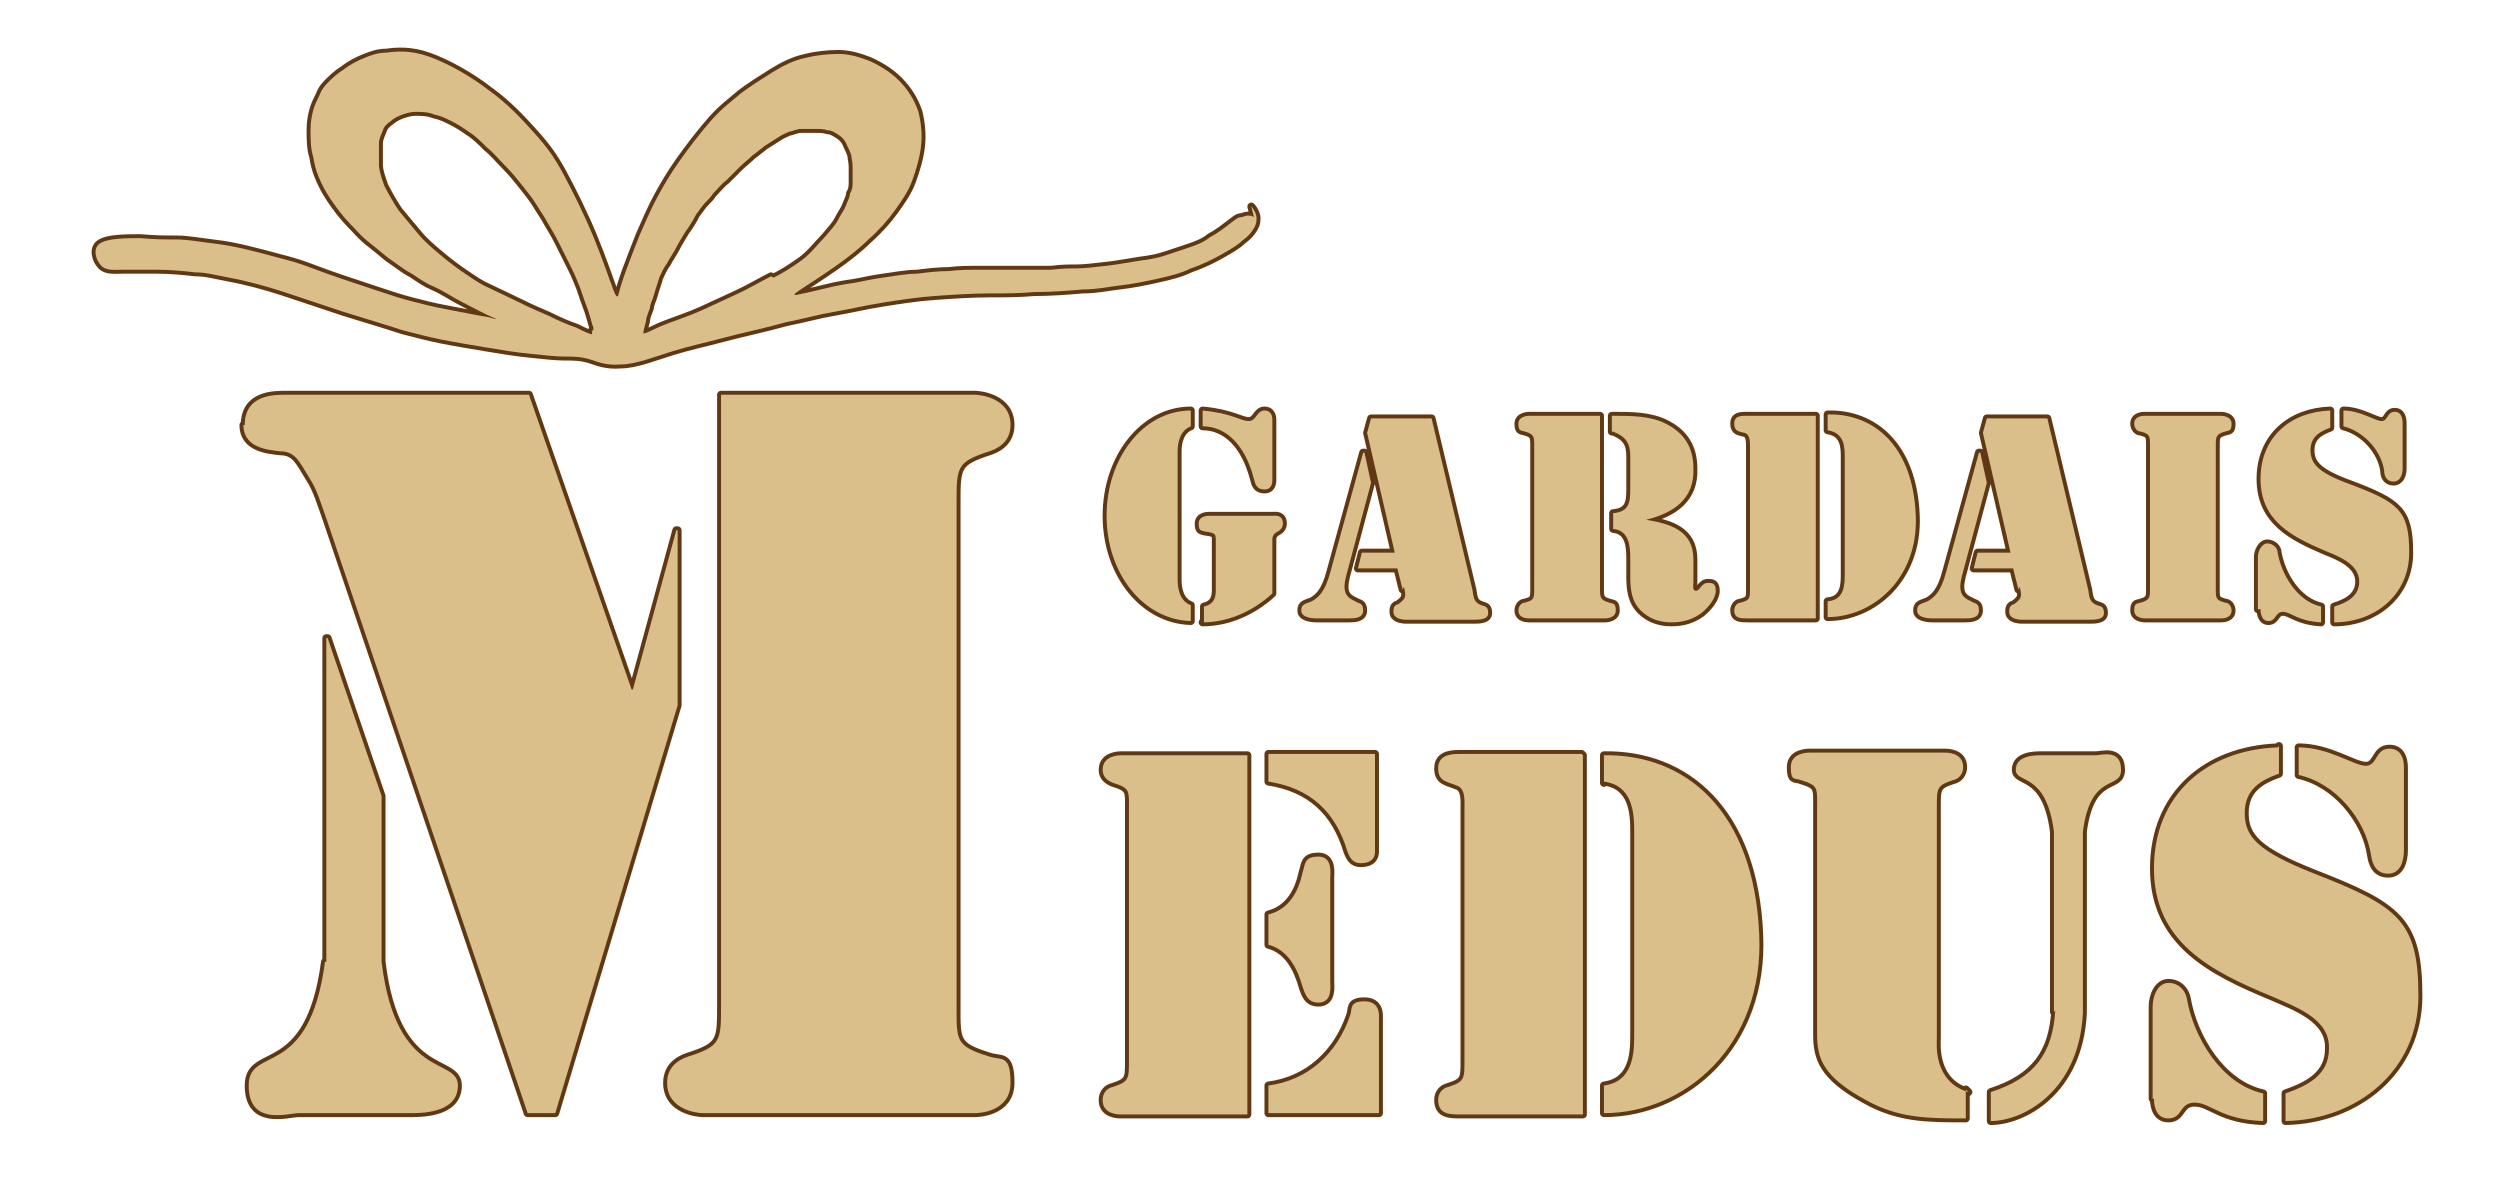
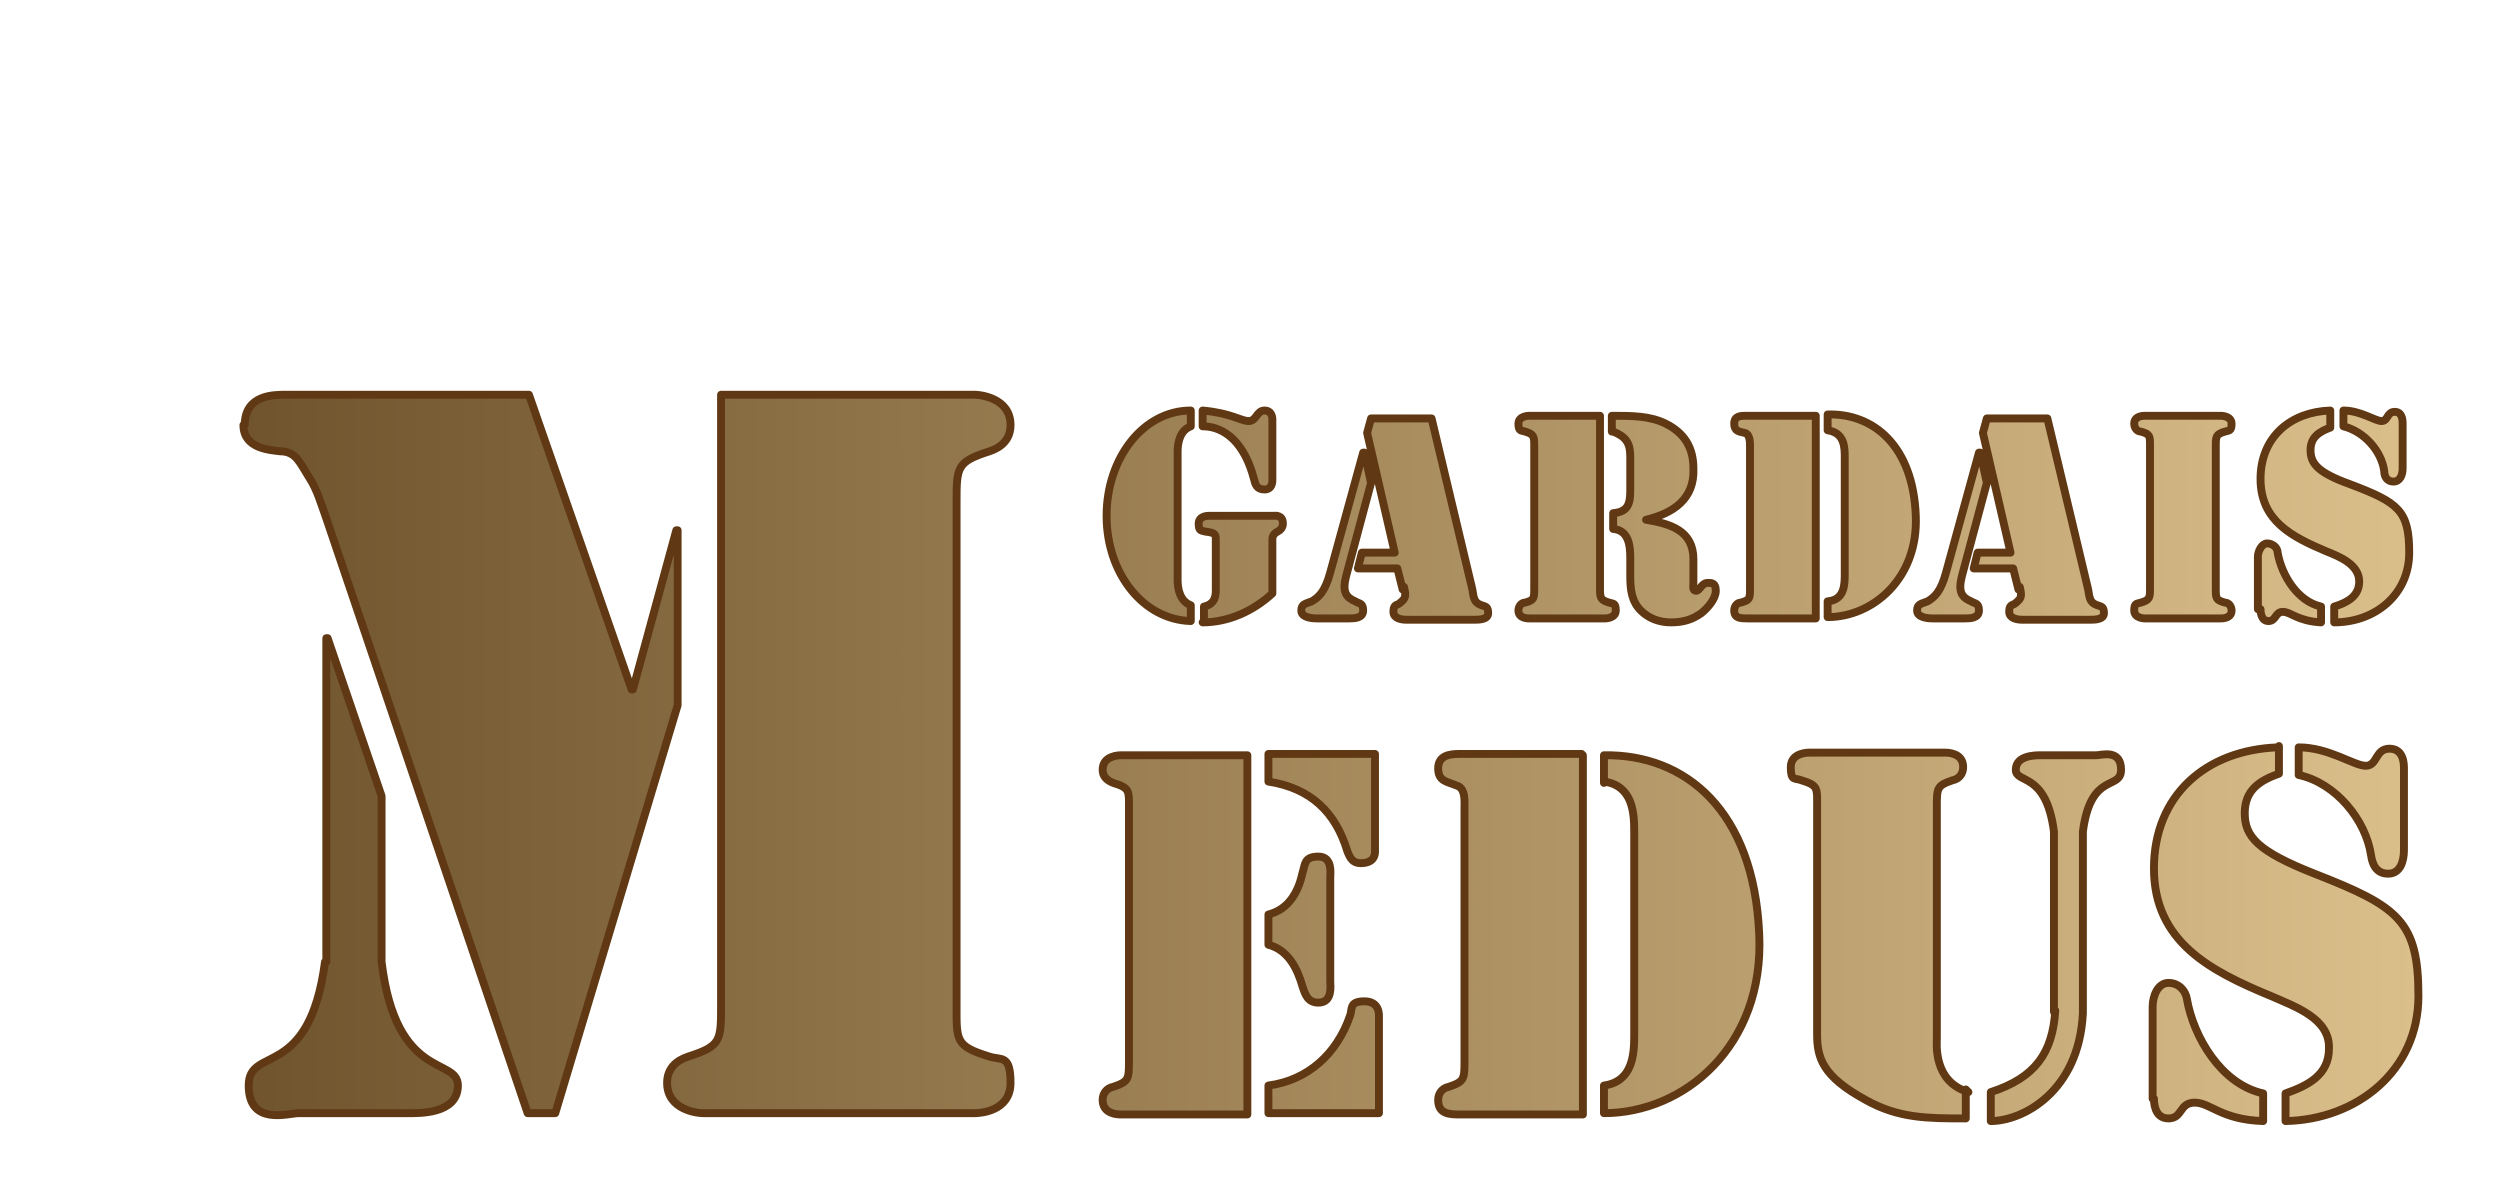
<svg xmlns="http://www.w3.org/2000/svg" xmlns:xlink="http://www.w3.org/1999/xlink" version="1.1" viewBox="0 0 190 91.5">
  <defs>
    <style>
      .cls-1 {
        fill: #dbbf8b;
      }

      .cls-2 {
        fill: url(#linear-gradient-2);
      }

      .cls-2, .cls-3 {
        stroke: #603813;
        stroke-linecap: round;
        stroke-linejoin: round;
        stroke-width: .6px;
      }

      .cls-3 {
        fill: url(#linear-gradient);
      }
    </style>
    <linearGradient id="linear-gradient" x1="18.5" y1="57.6" x2="183.7" y2="57.6" gradientUnits="userSpaceOnUse">
      <stop offset="0" stop-color="#6f542d" />
      <stop offset="1" stop-color="#dbbf8b" />
    </linearGradient>
    <linearGradient id="linear-gradient-2" x1="7.4" y1="16.4" x2="95.7" y2="16.4" xlink:href="#linear-gradient" />
  </defs>
  <g>
    <g id="Layer_1">
      <g>
        <path class="cls-3" d="M18.5,32.3c0,1.8,2,1.9,2.8,2,1.2,0,1.5.9,2.2,2,.6.9.9,2,1.3,3.1l15.3,45.2h2.1l9.3-31v-13.3h-.1l-3.3,12.1h-.1l-7.8-22.4h-18.5c-.9,0-3.1,0-3.1,2.3ZM54.8,76.4c0,2.7,0,3.1-2.5,3.9-.9.3-1.6.9-1.6,2,0,2.1,2.4,2.3,2.7,2.3h20.7c.3,0,2.7-.1,2.7-2.3s-.7-1.7-1.6-2c-2.6-.8-2.5-1.2-2.5-3.9v-38.2c0-2.7,0-3.1,2.5-3.9.9-.3,1.6-.9,1.6-2,0-2.1-2.4-2.3-2.7-2.3h-19.3v46.4ZM24.7,73.1c-1.2,9.1-5.8,6.3-5.8,9.4s3,2.1,3.8,2.1h8.3c.8,0,3.8.1,3.8-2.1s-4.7-.3-5.8-9.4v-12.6l-4.1-12h-.1v24.6ZM18.5,32.3c0,1.8,2,1.9,2.8,2,1.2,0,1.5.9,2.2,2,.6.9.9,2,1.3,3.1l15.3,45.2h2.1l9.3-31v-13.3h-.1l-3.3,12.1h-.1l-7.8-22.4h-18.5c-.9,0-3.1,0-3.1,2.3M54.8,76.4c0,2.7,0,3.1-2.5,3.9-.9.3-1.6.9-1.6,2,0,2.1,2.4,2.3,2.7,2.3h20.7c.3,0,2.7-.1,2.7-2.3s-.7-1.7-1.6-2c-2.6-.8-2.5-1.2-2.5-3.9v-38.2c0-2.7,0-3.1,2.5-3.9.9-.3,1.6-.9,1.6-2,0-2.1-2.4-2.3-2.7-2.3h-19.3v46.4ZM24.7,73.1c-1.2,9.1-5.8,6.3-5.8,9.4s3,2.1,3.8,2.1h8.3c.8,0,3.8.1,3.8-2.1s-4.7-.3-5.8-9.4v-12.6l-4.1-12h-.1v24.6ZM96.4,71.8c1.5.4,2.2,1.8,2.6,3.2.2.6.4,1.2,1.2,1.2,1.1,0,.9-1.3.9-1.6v-7.9c0-.3.2-1.6-.9-1.6s-1,.6-1.2,1.2c-.3,1.4-1,2.8-2.6,3.2v2.3ZM96.4,84.6h8.4v-7.3c0-.1.1-1.2-1.1-1.2s-.9.6-1.1,1.1c-1,2.9-3.2,4.9-6.2,5.3v2.1ZM96.4,59.4c3.2.5,5.1,2.3,6,5.3.2.5.4.9,1,.9,1.1,0,1.1-.7,1.1-.9v-7.4h-8.1v2.1ZM83.8,58.5c0,.5.3.8.8,1,1.3.4,1.2.6,1.2,2v19.1c0,1.4,0,1.6-1.2,2-.5.1-.8.5-.8,1,0,1.1,1.2,1.1,1.4,1.1h9.6v-27.3h-9.6c-.1,0-1.4,0-1.4,1.1ZM96.4,71.8c1.5.4,2.2,1.8,2.6,3.2.2.6.4,1.2,1.2,1.2,1.1,0,.9-1.3.9-1.6v-7.9c0-.3.2-1.6-.9-1.6s-1,.6-1.2,1.2c-.3,1.4-1,2.8-2.6,3.2v2.3ZM96.4,84.6h8.4v-7.3c0-.1.1-1.2-1.1-1.2s-.9.6-1.1,1.1c-1,2.9-3.2,4.9-6.2,5.3v2.1ZM96.4,59.4c3.2.5,5.1,2.3,6,5.3.2.5.4.9,1,.9,1.1,0,1.1-.7,1.1-.9v-7.4h-8.1v2.1ZM83.8,58.5c0,.5.3.8.8,1,1.3.4,1.2.6,1.2,2v19.1c0,1.4,0,1.6-1.2,2-.5.1-.8.5-.8,1,0,1.1,1.2,1.1,1.4,1.1h9.6v-27.3h-9.6c-.1,0-1.4,0-1.4,1.1ZM120.2,57.3h-9.3c-.7,0-1.6.1-1.6,1.1s.7,1,1.4,1.3c.7.2.6,1.2.6,1.8v19.1c0,1.4,0,1.6-1.2,2-.5.1-.8.5-.8,1,0,1.1.9,1.1,1.7,1.1h9.3v-27.3ZM121.9,59.4c2.2.3,2.3,2.4,2.3,3.8v15.5c0,1.4-.1,3.5-2.3,3.8v2.1c6.1,0,12.2-5.1,11.8-13.6-.4-9.4-5.6-13.7-11.8-13.6v2.1ZM120.2,57.3h-9.3c-.7,0-1.6.1-1.6,1.1s.7,1,1.4,1.3c.7.2.6,1.2.6,1.8v19.1c0,1.4,0,1.6-1.2,2-.5.1-.8.5-.8,1,0,1.1.9,1.1,1.7,1.1h9.3v-27.3ZM121.9,59.4c2.2.3,2.3,2.4,2.3,3.8v15.5c0,1.4-.1,3.5-2.3,3.8v2.1c6.1,0,12.2-5.1,11.8-13.6-.4-9.4-5.6-13.7-11.8-13.6v2.1ZM149.6,83c-2.7-.8-2.4-3.7-2.4-4.1v-17.6c0-1.4,0-1.6,1.2-2,.5-.1.8-.5.8-1,0-1.1-1.2-1.1-1.4-1.1h-10.3c-.1,0-1.4,0-1.4,1.1s.3.8.8,1c1.3.4,1.2.6,1.2,2v17.3c0,1.8.4,3.2,3.7,5,2.5,1.4,4.7,1.4,7.6,1.4v-2.2ZM156.2,76.8c-.2,3.2-1.5,5.1-4.9,6.2v2.2c2.4,0,6.7-2.2,7-8.2v-13.8c.6-4.6,2.9-3.1,2.9-4.7s-1.5-1.1-1.9-1.1h-4.2c-.4,0-1.9,0-1.9,1.1s2.3.1,2.9,4.7v13.7ZM149.6,83c-2.7-.8-2.4-3.7-2.4-4.1v-17.6c0-1.4,0-1.6,1.2-2,.5-.1.8-.5.8-1,0-1.1-1.2-1.1-1.4-1.1h-10.3c-.1,0-1.4,0-1.4,1.1s.3.8.8,1c1.3.4,1.2.6,1.2,2v17.3c0,1.8.4,3.2,3.7,5,2.5,1.4,4.7,1.4,7.6,1.4v-2.2ZM156.2,76.8c-.2,3.2-1.5,5.1-4.9,6.2v2.2c2.4,0,6.7-2.2,7-8.2v-13.8c.6-4.6,2.9-3.1,2.9-4.7s-1.5-1.1-1.9-1.1h-4.2c-.4,0-1.9,0-1.9,1.1s2.3.1,2.9,4.7v13.7ZM163.7,83.5c0,.2,0,1.5,1.1,1.5s.8-1.2,2-1.2,2,1.3,5.2,1.4v-2.1c-3.2-.7-5.3-4.3-5.8-7.2-.1-.6-.6-1.2-1.4-1.2s-1.2,1-1.2,1.8v7ZM182.7,58.4c0-.3,0-1.5-1.1-1.5s-.9,1.3-1.8,1.3-2.8-1.4-5.1-1.4v2.1c2.8.6,5.1,3.4,5.5,6.1.1.7.4,1.4,1.3,1.4s1.2-.9,1.2-1.8v-6.2ZM173.1,56.8c-5.4.2-9.4,3.6-9.4,9.2s4.3,7.8,8.9,9.7c1.8.8,4.5,1.7,4.4,4,0,2-1.6,2.8-3.3,3.4v2.1c5.4-.1,10.1-3.8,10.1-9.5s-1.5-6.8-7.9-9.3c-4.3-1.7-5.3-2.8-5.3-4.6s1.2-2.5,2.6-3v-2.1ZM163.7,83.5c0,.2,0,1.5,1.1,1.5s.8-1.2,2-1.2,2,1.3,5.2,1.4v-2.1c-3.2-.7-5.3-4.3-5.8-7.2-.1-.6-.6-1.2-1.4-1.2s-1.2,1-1.2,1.8v7ZM182.7,58.4c0-.3,0-1.5-1.1-1.5s-.9,1.3-1.8,1.3-2.8-1.4-5.1-1.4v2.1c2.8.6,5.1,3.4,5.5,6.1.1.7.4,1.4,1.3,1.4s1.2-.9,1.2-1.8v-6.2ZM173.1,56.8c-5.4.2-9.4,3.6-9.4,9.2s4.3,7.8,8.9,9.7c1.8.8,4.5,1.7,4.4,4,0,2-1.6,2.8-3.3,3.4v2.1c5.4-.1,10.1-3.8,10.1-9.5s-1.5-6.8-7.9-9.3c-4.3-1.7-5.3-2.8-5.3-4.6s1.2-2.5,2.6-3v-2.1ZM91.4,47.3c2,0,3.9-.9,5.3-2.2v-4.1c0-.1,0-.4.4-.6.2-.1.4-.3.4-.6,0-.7-.6-.6-.7-.6h-4.9c-.1,0-.8,0-.8.6s.2.5.5.6c.8.1.8.2.8.7v3.7c0,.4,0,1.1-.9,1.3v1.2ZM91.4,32.4c1.7,0,3.2,1.3,3.9,4,.1.4.2.8.8.8s.6-.6.6-.7v-4.6c0-.1,0-.7-.6-.7s-.6.8-1.2.8-1.3-.6-3.5-.8v1.2ZM89.5,34.3c0-.7.2-1.6,1-1.9v-1.2c-3.6,0-6.4,3.6-6.4,8s2.8,7.9,6.4,8v-1.2c-.8-.3-1-1.2-1-1.9v-9.9ZM91.4,47.3c2,0,3.9-.9,5.3-2.2v-4.1c0-.1,0-.4.4-.6.2-.1.4-.3.4-.6,0-.7-.6-.6-.7-.6h-4.9c-.1,0-.8,0-.8.6s.2.5.5.6c.8.1.8.2.8.7v3.7c0,.4,0,1.1-.9,1.3v1.2ZM91.4,32.4c1.7,0,3.2,1.3,3.9,4,.1.4.2.8.8.8s.6-.6.6-.7v-4.6c0-.1,0-.7-.6-.7s-.6.8-1.2.8-1.3-.6-3.5-.8v1.2ZM89.5,34.3c0-.7.2-1.6,1-1.9v-1.2c-3.6,0-6.4,3.6-6.4,8s2.8,7.9,6.4,8v-1.2c-.8-.3-1-1.2-1-1.9v-9.9ZM106.7,44.6c.2.8.1.9-.4,1.3-.3.1-.4.2-.4.6,0,.5.6.6,1,.6h5.1c.4,0,1.1,0,1.1-.5s-.2-.5-.5-.6c-.6-.2-.6-.6-.7-1.2l-3.1-13h-4.6l-.3,1.1,2.1,9.1h-2.5l-.3,1.2h3l.4,1.6ZM103.6,34.4h0l-2.5,9.1c-.4,1.5-.9,1.9-1.4,2.2-.5.2-.8.2-.8.7s.7.6,1.2.6h2.4c.4,0,1.1,0,1.1-.6s-.3-.5-.6-.7c-.7-.3-1-.7-.7-1.9l1.9-7.1-.5-2.3ZM106.7,44.6c.2.8.1.9-.4,1.3-.3.1-.4.2-.4.6,0,.5.6.6,1,.6h5.1c.4,0,1.1,0,1.1-.5s-.2-.5-.5-.6c-.6-.2-.6-.6-.7-1.2l-3.1-13h-4.6l-.3,1.1,2.1,9.1h-2.5l-.3,1.2h3l.4,1.6ZM103.6,34.4h0l-2.5,9.1c-.4,1.5-.9,1.9-1.4,2.2-.5.2-.8.2-.8.7s.7.6,1.2.6h2.4c.4,0,1.1,0,1.1-.6s-.3-.5-.6-.7c-.7-.3-1-.7-.7-1.9l1.9-7.1-.5-2.3ZM122.6,32.8c1,.4,1.3.9,1.3,1.9v2.5c0,1-.1,1.7-1.3,1.8v1.2c1.2.1,1.3,1.3,1.3,2.2v1.4c0,1,.1,1.9.8,2.6.6.6,1.4.9,2.3.9s1.6-.2,2.3-.7c.5-.4,1.1-1.1,1.1-1.7s-.3-.6-.6-.6c-.5,0-.6.6-.9.6s-.2-.4-.2-.6v-1.8c0-2.2-1.8-2.7-3.6-3h0c2.1-.5,3.7-1.6,3.6-3.9,0-1.6-.7-2.7-2.1-3.4-1.2-.6-2.6-.6-4-.6h-.1v1.2ZM116.6,44.7c0,.8,0,.9-.7,1.1-.3,0-.5.3-.5.6,0,.6.7.6.8.6h5.8c0,0,.8,0,.8-.6s-.2-.5-.5-.6c-.7-.2-.7-.4-.7-1.1v-13.1h-5.4c0,0-.8,0-.8.6s.2.5.5.6c.7.2.7.4.7,1.1v10.8ZM122.6,32.8c1,.4,1.3.9,1.3,1.9v2.5c0,1-.1,1.7-1.3,1.8v1.2c1.2.1,1.3,1.3,1.3,2.2v1.4c0,1,.1,1.9.8,2.6.6.6,1.4.9,2.3.9s1.6-.2,2.3-.7c.5-.4,1.1-1.1,1.1-1.7s-.3-.6-.6-.6c-.5,0-.6.6-.9.6s-.2-.4-.2-.6v-1.8c0-2.2-1.8-2.7-3.6-3h0c2.1-.5,3.7-1.6,3.6-3.9,0-1.6-.7-2.7-2.1-3.4-1.2-.6-2.6-.6-4-.6h-.1v1.2ZM116.6,44.7c0,.8,0,.9-.7,1.1-.3,0-.5.3-.5.6,0,.6.7.6.8.6h5.8c0,0,.8,0,.8-.6s-.2-.5-.5-.6c-.7-.2-.7-.4-.7-1.1v-13.1h-5.4c0,0-.8,0-.8.6s.2.5.5.6c.7.2.7.4.7,1.1v10.8ZM138,31.6h-5.3c-.4,0-.9,0-.9.6s.4.6.8.7c.4.1.4.7.4,1v10.8c0,.8,0,.9-.7,1.1-.3,0-.5.3-.5.6,0,.6.5.6,1,.6h5.2v-15.4ZM138.9,32.7c1.3.2,1.3,1.3,1.3,2.1v8.8c0,.8,0,2-1.3,2.1v1.2c3.4,0,6.9-2.9,6.7-7.7-.2-5.3-3.2-7.8-6.7-7.7v1.2ZM138,31.6h-5.3c-.4,0-.9,0-.9.6s.4.6.8.7c.4.1.4.7.4,1v10.8c0,.8,0,.9-.7,1.1-.3,0-.5.3-.5.6,0,.6.5.6,1,.6h5.2v-15.4ZM138.9,32.7c1.3.2,1.3,1.3,1.3,2.1v8.8c0,.8,0,2-1.3,2.1v1.2c3.4,0,6.9-2.9,6.7-7.7-.2-5.3-3.2-7.8-6.7-7.7v1.2ZM153.5,44.6c.2.8.1.9-.4,1.3-.3.1-.4.2-.4.6,0,.5.6.6,1,.6h5.1c.4,0,1.1,0,1.1-.5s-.2-.5-.5-.6c-.6-.2-.6-.6-.7-1.2l-3.1-13h-4.6l-.3,1.1,2.1,9.1h-2.5l-.3,1.2h3l.4,1.6ZM150.4,34.4h0l-2.5,9.1c-.4,1.5-.9,1.9-1.4,2.2-.5.2-.8.2-.8.7s.7.6,1.2.6h2.4c.4,0,1.1,0,1.1-.6s-.3-.5-.6-.7c-.7-.3-1-.7-.7-1.9l1.9-7.1-.5-2.3ZM153.5,44.6c.2.8.1.9-.4,1.3-.3.1-.4.2-.4.6,0,.5.6.6,1,.6h5.1c.4,0,1.1,0,1.1-.5s-.2-.5-.5-.6c-.6-.2-.6-.6-.7-1.2l-3.1-13h-4.6l-.3,1.1,2.1,9.1h-2.5l-.3,1.2h3l.4,1.6ZM150.4,34.4h0l-2.5,9.1c-.4,1.5-.9,1.9-1.4,2.2-.5.2-.8.2-.8.7s.7.6,1.2.6h2.4c.4,0,1.1,0,1.1-.6s-.3-.5-.6-.7c-.7-.3-1-.7-.7-1.9l1.9-7.1-.5-2.3ZM168.4,44.7c0,.8,0,.9.7,1.1.3,0,.5.3.5.6,0,.6-.7.6-.8.6h-5.8c0,0-.8,0-.8-.6s.2-.5.5-.6c.7-.2.7-.4.7-1.1v-10.8c0-.8,0-.9-.7-1.1-.3,0-.5-.3-.5-.6,0-.6.7-.6.8-.6h5.8c0,0,.8,0,.8.6s-.2.5-.5.6c-.7.2-.7.4-.7,1.1v10.8ZM168.4,44.7c0,.8,0,.9.7,1.1.3,0,.5.3.5.6,0,.6-.7.6-.8.6h-5.8c0,0-.8,0-.8-.6s.2-.5.5-.6c.7-.2.7-.4.7-1.1v-10.8c0-.8,0-.9-.7-1.1-.3,0-.5-.3-.5-.6,0-.6.7-.6.8-.6h5.8c0,0,.8,0,.8.6s-.2.5-.5.6c-.7.2-.7.4-.7,1.1v10.8ZM171.8,46.3c0,.1,0,.9.6.9s.5-.7,1.1-.7,1.1.7,2.9.8v-1.2c-1.8-.4-3-2.4-3.3-4.1,0-.4-.4-.7-.8-.7s-.7.6-.7,1v4ZM182.6,32.2c0-.2,0-.9-.6-.9s-.5.7-1,.7-1.6-.8-2.9-.8v1.2c1.6.4,2.9,1.9,3.1,3.4,0,.4.2.8.7.8s.7-.5.7-1v-3.5ZM177.1,31.2c-3,.1-5.3,2-5.3,5.2s2.4,4.4,5,5.5c1,.4,2.5,1,2.5,2.3,0,1.1-.9,1.6-1.9,1.9v1.2c3.1,0,5.7-2.1,5.7-5.3s-.8-3.8-4.5-5.2c-2.5-.9-3-1.6-3-2.6s.7-1.4,1.5-1.7v-1.2ZM171.8,46.3c0,.1,0,.9.6.9s.5-.7,1.1-.7,1.1.7,2.9.8v-1.2c-1.8-.4-3-2.4-3.3-4.1,0-.4-.4-.7-.8-.7s-.7.6-.7,1v4ZM182.6,32.2c0-.2,0-.9-.6-.9s-.5.7-1,.7-1.6-.8-2.9-.8v1.2c1.6.4,2.9,1.9,3.1,3.4,0,.4.2.8.7.8s.7-.5.7-1v-3.5ZM177.1,31.2c-3,.1-5.3,2-5.3,5.2s2.4,4.4,5,5.5c1,.4,2.5,1,2.5,2.3,0,1.1-.9,1.6-1.9,1.9v1.2c3.1,0,5.7-2.1,5.7-5.3s-.8-3.8-4.5-5.2c-2.5-.9-3-1.6-3-2.6s.7-1.4,1.5-1.7v-1.2Z" />
-         <path class="cls-2" d="M95.3,16.5c-.3-.2-.7-.1-.9,0-.3,0-.4.1-.8.4-.4.3-1,.8-1.6,1.1-.5.4-1,.6-1.6.8-.6.2-1.2.4-1.8.6-.6.2-1.1.3-1.9.4-.7.1-1.7.3-2.6.4-.9.1-1.7.2-2.3.2-.6,0-1.1,0-1.9.1-.7,0-1.7,0-2.6,0-.9,0-1.8,0-2.7,0-.9,0-1.7,0-2.5.1-.8,0-1.6.1-2.4.2-.9,0-1.8.2-2.6.3-.8.1-1.6.3-2.2.4-.7.1-1.3.2-2.1.4-.8.2-1.7.4-2.2.5q-.5.1.1-.3c.6-.4,1.7-1.1,2.7-1.8,1-.7,1.9-1.4,2.6-2.1.8-.7,1.5-1.5,2-2.2.5-.7,1-1.4,1.3-2.2.3-.8.6-1.8.7-2.7.1-.9,0-1.8-.2-2.6-.3-.9-.8-1.7-1.5-2.4-.7-.7-1.6-1.2-2.3-1.5-.8-.3-1.5-.5-2.3-.5-.8,0-1.7.1-2.5.3-.9.2-1.7.6-2.5,1.1-.8.5-1.6,1-2.4,1.6-.7.6-1.4,1.1-2.2,2-.8.9-1.8,2.2-2.5,3.2-.7,1-1.1,1.7-1.6,2.6-.5.9-1,2.1-1.4,3-.4,1-.7,1.8-1,2.6-.3.8-.5,1.5-.6,1.9q-.1.4-.4-.4c-.3-.8-.8-2.3-1.5-4-.7-1.7-1.6-3.5-2.3-4.8-.7-1.3-1.3-2.1-2.2-3.1-.9-1-2-2.2-3.4-3.2-1.4-1.1-3.2-2.1-4.6-2.6-1.4-.5-2.5-.4-3.2-.3-.7,0-1.2.2-1.7.4-.5.2-1.1.5-1.6.9-.5.3-.9.7-1.2,1-.3.3-.5.6-.6.9-.2.4-.4.8-.5,1.2-.1.4-.2.8-.2,1.5,0,.6,0,1.4.2,2,.1.6.2,1,.4,1.5s.5,1.1.9,1.7c.4.6,1,1.4,1.5,1.9.5.5.8.9,1.3,1.3.5.4,1,.8,1.6,1.3.6.4,1.2.9,1.8,1.2.6.4,1,.7,1.7,1s1.4.8,2.2,1.2c.8.4,1.7.9,2.2,1.1s.4.2-.3,0c-.7-.1-2.1-.4-3.2-.6-1.1-.2-1.8-.4-2.6-.6-.8-.2-1.7-.5-2.6-.8-.9-.3-1.8-.6-2.7-.9-.9-.3-1.7-.6-2.5-.9-.8-.3-1.5-.5-2.3-.7-.7-.2-1.5-.4-2.3-.6-.8-.2-1.8-.4-2.7-.5-.9-.1-1.9-.3-2.8-.3-.9,0-1.6,0-2.7-.1-1.1,0-2.5,0-3.1.4-.6.4-.3,1.3.1,1.7.4.4,1,.3,1.7.3.7,0,1.6,0,2.5,0,1,0,2.1.1,2.9.2.9,0,1.5.2,2.6.4,1.1.2,2.7.6,4.2,1.1,1.5.5,3,1,4.5,1.5,1.6.5,3.3,1,4.5,1.4,1.2.3,1.9.5,2.9.7,1,.2,2.2.4,3.4.6,1.2.2,2.4.4,3.5.5,1,.1,1.8.2,2.5.2.7,0,1.2,0,1.9.2.6.2,1.3.5,2.4.4,1.1,0,2.6-.6,3.9-1,1.3-.4,2.3-.6,3.8-1,1.5-.4,3.4-.8,4.8-1.2,1.5-.3,2.5-.6,3.7-.8,1.2-.2,2.4-.5,3.7-.7,1.3-.2,2.5-.4,3.9-.5,1.4-.1,2.9-.2,4.2-.2,1.3,0,2.2,0,3.4-.1,1.2,0,2.6-.1,3.7-.2,1.1,0,1.9-.2,2.8-.3.9-.1,1.9-.3,2.8-.5.9-.2,1.8-.4,2.6-.8.9-.3,1.7-.7,2.4-1.1.7-.4,1.2-.7,1.5-1,.4-.3.6-.5.8-.8.2-.3.3-.5.3-.9,0-.3-.2-.7-.4-.9ZM45,25.4c-.2,0-.6-.2-1.2-.5-.6-.2-1.3-.5-2.1-.9-.7-.3-1.4-.6-2.2-1-.8-.4-1.7-.8-2.3-1.1-.7-.3-1.1-.6-1.7-1-.6-.4-1.3-.9-2-1.5-.6-.5-1.2-1-1.7-1.6-.5-.6-1-1.2-1.5-1.8-.4-.6-.8-1.3-1.1-1.9-.2-.6-.4-1.1-.4-1.6,0-.5,0-1.1,0-1.6,0-.4.2-.7.3-1,.1-.3.3-.5.6-.7.2-.2.6-.4.9-.5.3-.1.6-.2,1-.2.4,0,.9,0,1.4.2.5.1.9.3,1.3.5.4.2.9.5,1.3.8.5.3.9.7,1.4,1.2.5.4.9.9,1.4,1.4.5.5.9,1,1.3,1.5.4.5.8,1,1.1,1.5.3.5.6.9.8,1.3.3.5.6,1,.9,1.6.3.6.6,1.2.9,1.8.3.6.5,1.1.7,1.6.2.6.4,1.2.6,1.7.2.6.3,1.1.4,1.3q0,.3-.1.2ZM58.6,21c-.8.4-1.8,1-2.7,1.4-.9.4-1.7.8-2.6,1.2-.9.4-1.8.7-2.6,1-.8.3-1.3.6-1.6.7q-.3.1-.2,0c0-.2.1-.5.2-.9,0-.3.2-.7.3-1,0-.3.2-.6.3-1,.1-.4.3-.9.4-1.3.2-.4.3-.7.6-1.1.2-.4.5-.8.7-1.2.2-.4.4-.7.7-1.2.3-.4.6-.9.8-1.3.3-.4.5-.7.7-.9.2-.2.4-.4.6-.7.3-.3.6-.7,1-1,.4-.4.7-.7,1-1,.3-.3.7-.6,1-.9.3-.2.5-.4.9-.7.3-.2.8-.5,1.1-.7.3-.2.6-.3.8-.4.2,0,.5-.2.9-.2.3,0,.7,0,1.1,0,.3,0,.6,0,.9.1.3,0,.6.2.9.4.3.2.5.5.6.8.1.2.2.4.3.7,0,.2.1.5.1.9,0,.3,0,.7,0,1.1,0,.3,0,.6-.2.9,0,.3-.2.6-.3.9-.1.3-.4.7-.6,1.1-.2.4-.5.7-1,1.3-.5.5-1.1,1.3-1.8,1.8-.7.5-1.3.9-2.1,1.3Z" />
-         <path class="cls-1" d="M18.5,32.3c0,1.8,2,1.9,2.8,2,1.2,0,1.5.9,2.2,2,.6.9.9,2,1.3,3.1l15.3,45.2h2.1l9.3-31v-13.3h-.1l-3.3,12.1h-.1l-7.8-22.4h-18.5c-.9,0-3.1,0-3.1,2.3ZM54.8,76.4c0,2.7,0,3.1-2.5,3.9-.9.3-1.6.9-1.6,2,0,2.1,2.4,2.3,2.7,2.3h20.7c.3,0,2.7-.1,2.7-2.3s-.7-1.7-1.6-2c-2.6-.8-2.5-1.2-2.5-3.9v-38.2c0-2.7,0-3.1,2.5-3.9.9-.3,1.6-.9,1.6-2,0-2.1-2.4-2.3-2.7-2.3h-19.3v46.4ZM24.7,73.1c-1.2,9.1-5.8,6.3-5.8,9.4s3,2.1,3.8,2.1h8.3c.8,0,3.8.1,3.8-2.1s-4.7-.3-5.8-9.4v-12.6l-4.1-12h-.1v24.6ZM18.5,32.3c0,1.8,2,1.9,2.8,2,1.2,0,1.5.9,2.2,2,.6.9.9,2,1.3,3.1l15.3,45.2h2.1l9.3-31v-13.3h-.1l-3.3,12.1h-.1l-7.8-22.4h-18.5c-.9,0-3.1,0-3.1,2.3M54.8,76.4c0,2.7,0,3.1-2.5,3.9-.9.3-1.6.9-1.6,2,0,2.1,2.4,2.3,2.7,2.3h20.7c.3,0,2.7-.1,2.7-2.3s-.7-1.7-1.6-2c-2.6-.8-2.5-1.2-2.5-3.9v-38.2c0-2.7,0-3.1,2.5-3.9.9-.3,1.6-.9,1.6-2,0-2.1-2.4-2.3-2.7-2.3h-19.3v46.4ZM24.7,73.1c-1.2,9.1-5.8,6.3-5.8,9.4s3,2.1,3.8,2.1h8.3c.8,0,3.8.1,3.8-2.1s-4.7-.3-5.8-9.4v-12.6l-4.1-12h-.1v24.6ZM96.4,71.8c1.5.4,2.2,1.8,2.6,3.2.2.6.4,1.2,1.2,1.2,1.1,0,.9-1.3.9-1.6v-7.9c0-.3.2-1.6-.9-1.6s-1,.6-1.2,1.2c-.3,1.4-1,2.8-2.6,3.2v2.3ZM96.4,84.6h8.4v-7.3c0-.1.1-1.2-1.1-1.2s-.9.6-1.1,1.1c-1,2.9-3.2,4.9-6.2,5.3v2.1ZM96.4,59.4c3.2.5,5.1,2.3,6,5.3.2.5.4.9,1,.9,1.1,0,1.1-.7,1.1-.9v-7.4h-8.1v2.1ZM83.8,58.5c0,.5.3.8.8,1,1.3.4,1.2.6,1.2,2v19.1c0,1.4,0,1.6-1.2,2-.5.1-.8.5-.8,1,0,1.1,1.2,1.1,1.4,1.1h9.6v-27.3h-9.6c-.1,0-1.4,0-1.4,1.1ZM96.4,71.8c1.5.4,2.2,1.8,2.6,3.2.2.6.4,1.2,1.2,1.2,1.1,0,.9-1.3.9-1.6v-7.9c0-.3.2-1.6-.9-1.6s-1,.6-1.2,1.2c-.3,1.4-1,2.8-2.6,3.2v2.3ZM96.4,84.6h8.4v-7.3c0-.1.1-1.2-1.1-1.2s-.9.6-1.1,1.1c-1,2.9-3.2,4.9-6.2,5.3v2.1ZM96.4,59.4c3.2.5,5.1,2.3,6,5.3.2.5.4.9,1,.9,1.1,0,1.1-.7,1.1-.9v-7.4h-8.1v2.1ZM83.8,58.5c0,.5.3.8.8,1,1.3.4,1.2.6,1.2,2v19.1c0,1.4,0,1.6-1.2,2-.5.1-.8.5-.8,1,0,1.1,1.2,1.1,1.4,1.1h9.6v-27.3h-9.6c-.1,0-1.4,0-1.4,1.1ZM120.2,57.3h-9.3c-.7,0-1.6.1-1.6,1.1s.7,1,1.4,1.3c.7.2.6,1.2.6,1.8v19.1c0,1.4,0,1.6-1.2,2-.5.1-.8.5-.8,1,0,1.1.9,1.1,1.7,1.1h9.3v-27.3ZM121.9,59.4c2.2.3,2.3,2.4,2.3,3.8v15.5c0,1.4-.1,3.5-2.3,3.8v2.1c6.1,0,12.2-5.1,11.8-13.6-.4-9.4-5.6-13.7-11.8-13.6v2.1ZM120.2,57.3h-9.3c-.7,0-1.6.1-1.6,1.1s.7,1,1.4,1.3c.7.2.6,1.2.6,1.8v19.1c0,1.4,0,1.6-1.2,2-.5.1-.8.5-.8,1,0,1.1.9,1.1,1.7,1.1h9.3v-27.3ZM121.9,59.4c2.2.3,2.3,2.4,2.3,3.8v15.5c0,1.4-.1,3.5-2.3,3.8v2.1c6.1,0,12.2-5.1,11.8-13.6-.4-9.4-5.6-13.7-11.8-13.6v2.1ZM149.6,83c-2.7-.8-2.4-3.7-2.4-4.1v-17.6c0-1.4,0-1.6,1.2-2,.5-.1.8-.5.8-1,0-1.1-1.2-1.1-1.4-1.1h-10.3c-.1,0-1.4,0-1.4,1.1s.3.8.8,1c1.3.4,1.2.6,1.2,2v17.3c0,1.8.4,3.2,3.7,5,2.5,1.4,4.7,1.4,7.6,1.4v-2.2ZM156.2,76.8c-.2,3.2-1.5,5.1-4.9,6.2v2.2c2.4,0,6.7-2.2,7-8.2v-13.8c.6-4.6,2.9-3.1,2.9-4.7s-1.5-1.1-1.9-1.1h-4.2c-.4,0-1.9,0-1.9,1.1s2.3.1,2.9,4.7v13.7ZM149.6,83c-2.7-.8-2.4-3.7-2.4-4.1v-17.6c0-1.4,0-1.6,1.2-2,.5-.1.8-.5.8-1,0-1.1-1.2-1.1-1.4-1.1h-10.3c-.1,0-1.4,0-1.4,1.1s.3.8.8,1c1.3.4,1.2.6,1.2,2v17.3c0,1.8.4,3.2,3.7,5,2.5,1.4,4.7,1.4,7.6,1.4v-2.2ZM156.2,76.8c-.2,3.2-1.5,5.1-4.9,6.2v2.2c2.4,0,6.7-2.2,7-8.2v-13.8c.6-4.6,2.9-3.1,2.9-4.7s-1.5-1.1-1.9-1.1h-4.2c-.4,0-1.9,0-1.9,1.1s2.3.1,2.9,4.7v13.7ZM163.7,83.5c0,.2,0,1.5,1.1,1.5s.8-1.2,2-1.2,2,1.3,5.2,1.4v-2.1c-3.2-.7-5.3-4.3-5.8-7.2-.1-.6-.6-1.2-1.4-1.2s-1.2,1-1.2,1.8v7ZM182.7,58.4c0-.3,0-1.5-1.1-1.5s-.9,1.3-1.8,1.3-2.8-1.4-5.1-1.4v2.1c2.8.6,5.1,3.4,5.5,6.1.1.7.4,1.4,1.3,1.4s1.2-.9,1.2-1.8v-6.2ZM173.1,56.8c-5.4.2-9.4,3.6-9.4,9.2s4.3,7.8,8.9,9.7c1.8.8,4.5,1.7,4.4,4,0,2-1.6,2.8-3.3,3.4v2.1c5.4-.1,10.1-3.8,10.1-9.5s-1.5-6.8-7.9-9.3c-4.3-1.7-5.3-2.8-5.3-4.6s1.2-2.5,2.6-3v-2.1ZM163.7,83.5c0,.2,0,1.5,1.1,1.5s.8-1.2,2-1.2,2,1.3,5.2,1.4v-2.1c-3.2-.7-5.3-4.3-5.8-7.2-.1-.6-.6-1.2-1.4-1.2s-1.2,1-1.2,1.8v7ZM182.7,58.4c0-.3,0-1.5-1.1-1.5s-.9,1.3-1.8,1.3-2.8-1.4-5.1-1.4v2.1c2.8.6,5.1,3.4,5.5,6.1.1.7.4,1.4,1.3,1.4s1.2-.9,1.2-1.8v-6.2ZM173.1,56.8c-5.4.2-9.4,3.6-9.4,9.2s4.3,7.8,8.9,9.7c1.8.8,4.5,1.7,4.4,4,0,2-1.6,2.8-3.3,3.4v2.1c5.4-.1,10.1-3.8,10.1-9.5s-1.5-6.8-7.9-9.3c-4.3-1.7-5.3-2.8-5.3-4.6s1.2-2.5,2.6-3v-2.1ZM91.4,47.3c2,0,3.9-.9,5.3-2.2v-4.1c0-.1,0-.4.4-.6.2-.1.4-.3.4-.6,0-.7-.6-.6-.7-.6h-4.9c-.1,0-.8,0-.8.6s.2.5.5.6c.8.1.8.2.8.7v3.7c0,.4,0,1.1-.9,1.3v1.2ZM91.4,32.4c1.7,0,3.2,1.3,3.9,4,.1.4.2.8.8.8s.6-.6.6-.7v-4.6c0-.1,0-.7-.6-.7s-.6.8-1.2.8-1.3-.6-3.5-.8v1.2ZM89.5,34.3c0-.7.2-1.6,1-1.9v-1.2c-3.6,0-6.4,3.6-6.4,8s2.8,7.9,6.4,8v-1.2c-.8-.3-1-1.2-1-1.9v-9.9ZM91.4,47.3c2,0,3.9-.9,5.3-2.2v-4.1c0-.1,0-.4.4-.6.2-.1.4-.3.4-.6,0-.7-.6-.6-.7-.6h-4.9c-.1,0-.8,0-.8.6s.2.5.5.6c.8.1.8.2.8.7v3.7c0,.4,0,1.1-.9,1.3v1.2ZM91.4,32.4c1.7,0,3.2,1.3,3.9,4,.1.4.2.8.8.8s.6-.6.6-.7v-4.6c0-.1,0-.7-.6-.7s-.6.8-1.2.8-1.3-.6-3.5-.8v1.2ZM89.5,34.3c0-.7.2-1.6,1-1.9v-1.2c-3.6,0-6.4,3.6-6.4,8s2.8,7.9,6.4,8v-1.2c-.8-.3-1-1.2-1-1.9v-9.9ZM106.7,44.6c.2.8.1.9-.4,1.3-.3.1-.4.2-.4.6,0,.5.6.6,1,.6h5.1c.4,0,1.1,0,1.1-.5s-.2-.5-.5-.6c-.6-.2-.6-.6-.7-1.2l-3.1-13h-4.6l-.3,1.1,2.1,9.1h-2.5l-.3,1.2h3l.4,1.6ZM103.6,34.4h0l-2.5,9.1c-.4,1.5-.9,1.9-1.4,2.2-.5.2-.8.2-.8.7s.7.6,1.2.6h2.4c.4,0,1.1,0,1.1-.6s-.3-.5-.6-.7c-.7-.3-1-.7-.7-1.9l1.9-7.1-.5-2.3ZM106.7,44.6c.2.8.1.9-.4,1.3-.3.1-.4.2-.4.6,0,.5.6.6,1,.6h5.1c.4,0,1.1,0,1.1-.5s-.2-.5-.5-.6c-.6-.2-.6-.6-.7-1.2l-3.1-13h-4.6l-.3,1.1,2.1,9.1h-2.5l-.3,1.2h3l.4,1.6ZM103.6,34.4h0l-2.5,9.1c-.4,1.5-.9,1.9-1.4,2.2-.5.2-.8.2-.8.7s.7.6,1.2.6h2.4c.4,0,1.1,0,1.1-.6s-.3-.5-.6-.7c-.7-.3-1-.7-.7-1.9l1.9-7.1-.5-2.3ZM122.6,32.8c1,.4,1.3.9,1.3,1.9v2.5c0,1-.1,1.7-1.3,1.8v1.2c1.2.1,1.3,1.3,1.3,2.2v1.4c0,1,.1,1.9.8,2.6.6.6,1.4.9,2.3.9s1.6-.2,2.3-.7c.5-.4,1.1-1.1,1.1-1.7s-.3-.6-.6-.6c-.5,0-.6.6-.9.6s-.2-.4-.2-.6v-1.8c0-2.2-1.8-2.7-3.6-3h0c2.1-.5,3.7-1.6,3.6-3.9,0-1.6-.7-2.7-2.1-3.4-1.2-.6-2.6-.6-4-.6h-.1v1.2ZM116.6,44.7c0,.8,0,.9-.7,1.1-.3,0-.5.3-.5.6,0,.6.7.6.8.6h5.8c0,0,.8,0,.8-.6s-.2-.5-.5-.6c-.7-.2-.7-.4-.7-1.1v-13.1h-5.4c0,0-.8,0-.8.6s.2.5.5.6c.7.2.7.4.7,1.1v10.8ZM122.6,32.8c1,.4,1.3.9,1.3,1.9v2.5c0,1-.1,1.7-1.3,1.8v1.2c1.2.1,1.3,1.3,1.3,2.2v1.4c0,1,.1,1.9.8,2.6.6.6,1.4.9,2.3.9s1.6-.2,2.3-.7c.5-.4,1.1-1.1,1.1-1.7s-.3-.6-.6-.6c-.5,0-.6.6-.9.6s-.2-.4-.2-.6v-1.8c0-2.2-1.8-2.7-3.6-3h0c2.1-.5,3.7-1.6,3.6-3.9,0-1.6-.7-2.7-2.1-3.4-1.2-.6-2.6-.6-4-.6h-.1v1.2ZM116.6,44.7c0,.8,0,.9-.7,1.1-.3,0-.5.3-.5.6,0,.6.7.6.8.6h5.8c0,0,.8,0,.8-.6s-.2-.5-.5-.6c-.7-.2-.7-.4-.7-1.1v-13.1h-5.4c0,0-.8,0-.8.6s.2.5.5.6c.7.2.7.4.7,1.1v10.8ZM138,31.6h-5.3c-.4,0-.9,0-.9.6s.4.6.8.7c.4.1.4.7.4,1v10.8c0,.8,0,.9-.7,1.1-.3,0-.5.3-.5.6,0,.6.5.6,1,.6h5.2v-15.4ZM138.9,32.7c1.3.2,1.3,1.3,1.3,2.1v8.8c0,.8,0,2-1.3,2.1v1.2c3.4,0,6.9-2.9,6.7-7.7-.2-5.3-3.2-7.8-6.7-7.7v1.2ZM138,31.6h-5.3c-.4,0-.9,0-.9.6s.4.6.8.7c.4.1.4.7.4,1v10.8c0,.8,0,.9-.7,1.1-.3,0-.5.3-.5.6,0,.6.5.6,1,.6h5.2v-15.4ZM138.9,32.7c1.3.2,1.3,1.3,1.3,2.1v8.8c0,.8,0,2-1.3,2.1v1.2c3.4,0,6.9-2.9,6.7-7.7-.2-5.3-3.2-7.8-6.7-7.7v1.2ZM153.5,44.6c.2.8.1.9-.4,1.3-.3.1-.4.2-.4.6,0,.5.6.6,1,.6h5.1c.4,0,1.1,0,1.1-.5s-.2-.5-.5-.6c-.6-.2-.6-.6-.7-1.2l-3.1-13h-4.6l-.3,1.1,2.1,9.1h-2.5l-.3,1.2h3l.4,1.6ZM150.4,34.4h0l-2.5,9.1c-.4,1.5-.9,1.9-1.4,2.2-.5.2-.8.2-.8.7s.7.6,1.2.6h2.4c.4,0,1.1,0,1.1-.6s-.3-.5-.6-.7c-.7-.3-1-.7-.7-1.9l1.9-7.1-.5-2.3ZM153.5,44.6c.2.8.1.9-.4,1.3-.3.1-.4.2-.4.6,0,.5.6.6,1,.6h5.1c.4,0,1.1,0,1.1-.5s-.2-.5-.5-.6c-.6-.2-.6-.6-.7-1.2l-3.1-13h-4.6l-.3,1.1,2.1,9.1h-2.5l-.3,1.2h3l.4,1.6ZM150.4,34.4h0l-2.5,9.1c-.4,1.5-.9,1.9-1.4,2.2-.5.2-.8.2-.8.7s.7.6,1.2.6h2.4c.4,0,1.1,0,1.1-.6s-.3-.5-.6-.7c-.7-.3-1-.7-.7-1.9l1.9-7.1-.5-2.3ZM168.4,44.7c0,.8,0,.9.7,1.1.3,0,.5.3.5.6,0,.6-.7.6-.8.6h-5.8c0,0-.8,0-.8-.6s.2-.5.5-.6c.7-.2.7-.4.7-1.1v-10.8c0-.8,0-.9-.7-1.1-.3,0-.5-.3-.5-.6,0-.6.7-.6.8-.6h5.8c0,0,.8,0,.8.6s-.2.5-.5.6c-.7.2-.7.4-.7,1.1v10.8ZM168.4,44.7c0,.8,0,.9.7,1.1.3,0,.5.3.5.6,0,.6-.7.6-.8.6h-5.8c0,0-.8,0-.8-.6s.2-.5.5-.6c.7-.2.7-.4.7-1.1v-10.8c0-.8,0-.9-.7-1.1-.3,0-.5-.3-.5-.6,0-.6.7-.6.8-.6h5.8c0,0,.8,0,.8.6s-.2.5-.5.6c-.7.2-.7.4-.7,1.1v10.8ZM171.8,46.3c0,.1,0,.9.6.9s.5-.7,1.1-.7,1.1.7,2.9.8v-1.2c-1.8-.4-3-2.4-3.3-4.1,0-.4-.4-.7-.8-.7s-.7.6-.7,1v4ZM182.6,32.2c0-.2,0-.9-.6-.9s-.5.7-1,.7-1.6-.8-2.9-.8v1.2c1.6.4,2.9,1.9,3.1,3.4,0,.4.2.8.7.8s.7-.5.7-1v-3.5ZM177.1,31.2c-3,.1-5.3,2-5.3,5.2s2.4,4.4,5,5.5c1,.4,2.5,1,2.5,2.3,0,1.1-.9,1.6-1.9,1.9v1.2c3.1,0,5.7-2.1,5.7-5.3s-.8-3.8-4.5-5.2c-2.5-.9-3-1.6-3-2.6s.7-1.4,1.5-1.7v-1.2ZM171.8,46.3c0,.1,0,.9.6.9s.5-.7,1.1-.7,1.1.7,2.9.8v-1.2c-1.8-.4-3-2.4-3.3-4.1,0-.4-.4-.7-.8-.7s-.7.6-.7,1v4ZM182.6,32.2c0-.2,0-.9-.6-.9s-.5.7-1,.7-1.6-.8-2.9-.8v1.2c1.6.4,2.9,1.9,3.1,3.4,0,.4.2.8.7.8s.7-.5.7-1v-3.5ZM177.1,31.2c-3,.1-5.3,2-5.3,5.2s2.4,4.4,5,5.5c1,.4,2.5,1,2.5,2.3,0,1.1-.9,1.6-1.9,1.9v1.2c3.1,0,5.7-2.1,5.7-5.3s-.8-3.8-4.5-5.2c-2.5-.9-3-1.6-3-2.6s.7-1.4,1.5-1.7v-1.2ZM95.3,16.5c-.3-.2-.7-.1-.9,0-.3,0-.4.1-.8.4-.4.3-1,.8-1.6,1.1-.5.4-1,.6-1.6.8-.6.2-1.2.4-1.8.6-.6.2-1.1.3-1.9.4-.7.1-1.7.3-2.6.4-.9.1-1.7.2-2.3.2-.6,0-1.1,0-1.9.1-.7,0-1.7,0-2.6,0-.9,0-1.8,0-2.7,0-.9,0-1.7,0-2.5.1-.8,0-1.6.1-2.4.2-.9,0-1.8.2-2.6.3-.8.1-1.6.3-2.2.4-.7.1-1.3.2-2.1.4-.8.2-1.7.4-2.2.5q-.5.1.1-.3c.6-.4,1.7-1.1,2.7-1.8,1-.7,1.9-1.4,2.6-2.1.8-.7,1.5-1.5,2-2.2.5-.7,1-1.4,1.3-2.2.3-.8.6-1.8.7-2.7.1-.9,0-1.8-.2-2.6-.3-.9-.8-1.7-1.5-2.4-.7-.7-1.6-1.2-2.3-1.5-.8-.3-1.5-.5-2.3-.5-.8,0-1.7.1-2.5.3-.9.2-1.7.6-2.5,1.1-.8.5-1.6,1-2.4,1.6-.7.6-1.4,1.1-2.2,2-.8.9-1.8,2.2-2.5,3.2-.7,1-1.1,1.7-1.6,2.6-.5.9-1,2.1-1.4,3-.4,1-.7,1.8-1,2.6-.3.8-.5,1.5-.6,1.9q-.1.4-.4-.4c-.3-.8-.8-2.3-1.5-4-.7-1.7-1.6-3.5-2.3-4.8-.7-1.3-1.3-2.1-2.2-3.1-.9-1-2-2.2-3.4-3.2-1.4-1.1-3.2-2.1-4.6-2.6-1.4-.5-2.5-.4-3.2-.3-.7,0-1.2.2-1.7.4-.5.2-1.1.5-1.6.9-.5.3-.9.7-1.2,1-.3.3-.5.6-.6.9-.2.4-.4.8-.5,1.2-.1.4-.2.8-.2,1.5,0,.6,0,1.4.2,2,.1.6.2,1,.4,1.5s.5,1.1.9,1.7c.4.6,1,1.4,1.5,1.9.5.5.8.9,1.3,1.3.5.4,1,.8,1.6,1.3.6.4,1.2.9,1.8,1.2.6.4,1,.7,1.7,1s1.4.8,2.2,1.2c.8.4,1.7.9,2.2,1.1s.4.2-.3,0c-.7-.1-2.1-.4-3.2-.6-1.1-.2-1.8-.4-2.6-.6-.8-.2-1.7-.5-2.6-.8-.9-.3-1.8-.6-2.7-.9-.9-.3-1.7-.6-2.5-.9-.8-.3-1.5-.5-2.3-.7-.7-.2-1.5-.4-2.3-.6-.8-.2-1.8-.4-2.7-.5-.9-.1-1.9-.3-2.8-.3-.9,0-1.6,0-2.7-.1-1.1,0-2.5,0-3.1.4-.6.4-.3,1.3.1,1.7.4.4,1,.3,1.7.3.7,0,1.6,0,2.5,0,1,0,2.1.1,2.9.2.9,0,1.5.2,2.6.4,1.1.2,2.7.6,4.2,1.1,1.5.5,3,1,4.5,1.5,1.6.5,3.3,1,4.5,1.4,1.2.3,1.9.5,2.9.7,1,.2,2.2.4,3.4.6,1.2.2,2.4.4,3.5.5,1,.1,1.8.2,2.5.2.7,0,1.2,0,1.9.2.6.2,1.3.5,2.4.4,1.1,0,2.6-.6,3.9-1,1.3-.4,2.3-.6,3.8-1,1.5-.4,3.4-.8,4.8-1.2,1.5-.3,2.5-.6,3.7-.8,1.2-.2,2.4-.5,3.7-.7,1.3-.2,2.5-.4,3.9-.5,1.4-.1,2.9-.2,4.2-.2,1.3,0,2.2,0,3.4-.1,1.2,0,2.6-.1,3.7-.2,1.1,0,1.9-.2,2.8-.3.9-.1,1.9-.3,2.8-.5.9-.2,1.8-.4,2.6-.8.9-.3,1.7-.7,2.4-1.1.7-.4,1.2-.7,1.5-1,.4-.3.6-.5.8-.8.2-.3.3-.5.3-.9,0-.3-.2-.7-.4-.9ZM45,25.4c-.2,0-.6-.2-1.2-.5-.6-.2-1.3-.5-2.1-.9-.7-.3-1.4-.6-2.2-1-.8-.4-1.7-.8-2.3-1.1-.7-.3-1.1-.6-1.7-1-.6-.4-1.3-.9-2-1.5-.6-.5-1.2-1-1.7-1.6-.5-.6-1-1.2-1.5-1.8-.4-.6-.8-1.3-1.1-1.9-.2-.6-.4-1.1-.4-1.6,0-.5,0-1.1,0-1.6,0-.4.2-.7.3-1,.1-.3.3-.5.6-.7.2-.2.6-.4.9-.5.3-.1.6-.2,1-.2.4,0,.9,0,1.4.2.5.1.9.3,1.3.5.4.2.9.5,1.3.8.5.3.9.7,1.4,1.2.5.4.9.9,1.4,1.4.5.5.9,1,1.3,1.5.4.5.8,1,1.1,1.5.3.5.6.9.8,1.3.3.5.6,1,.9,1.6.3.6.6,1.2.9,1.8.3.6.5,1.1.7,1.6.2.6.4,1.2.6,1.7.2.6.3,1.1.4,1.3q0,.3-.1.2ZM58.6,21c-.8.4-1.8,1-2.7,1.4-.9.4-1.7.8-2.6,1.2-.9.4-1.8.7-2.6,1-.8.3-1.3.6-1.6.7q-.3.1-.2,0c0-.2.1-.5.2-.9,0-.3.2-.7.3-1,0-.3.2-.6.3-1,.1-.4.3-.9.4-1.3.2-.4.3-.7.6-1.1.2-.4.5-.8.7-1.2.2-.4.4-.7.7-1.2.3-.4.6-.9.8-1.3.3-.4.5-.7.7-.9.2-.2.4-.4.6-.7.3-.3.6-.7,1-1,.4-.4.7-.7,1-1,.3-.3.7-.6,1-.9.3-.2.5-.4.9-.7.3-.2.8-.5,1.1-.7.3-.2.6-.3.8-.4.2,0,.5-.2.9-.2.3,0,.7,0,1.1,0,.3,0,.6,0,.9.1.3,0,.6.2.9.4.3.2.5.5.6.8.1.2.2.4.3.7,0,.2.1.5.1.9,0,.3,0,.7,0,1.1,0,.3,0,.6-.2.9,0,.3-.2.6-.3.9-.1.3-.4.7-.6,1.1-.2.4-.5.7-1,1.3-.5.5-1.1,1.3-1.8,1.8-.7.5-1.3.9-2.1,1.3Z" />
      </g>
    </g>
  </g>
</svg>